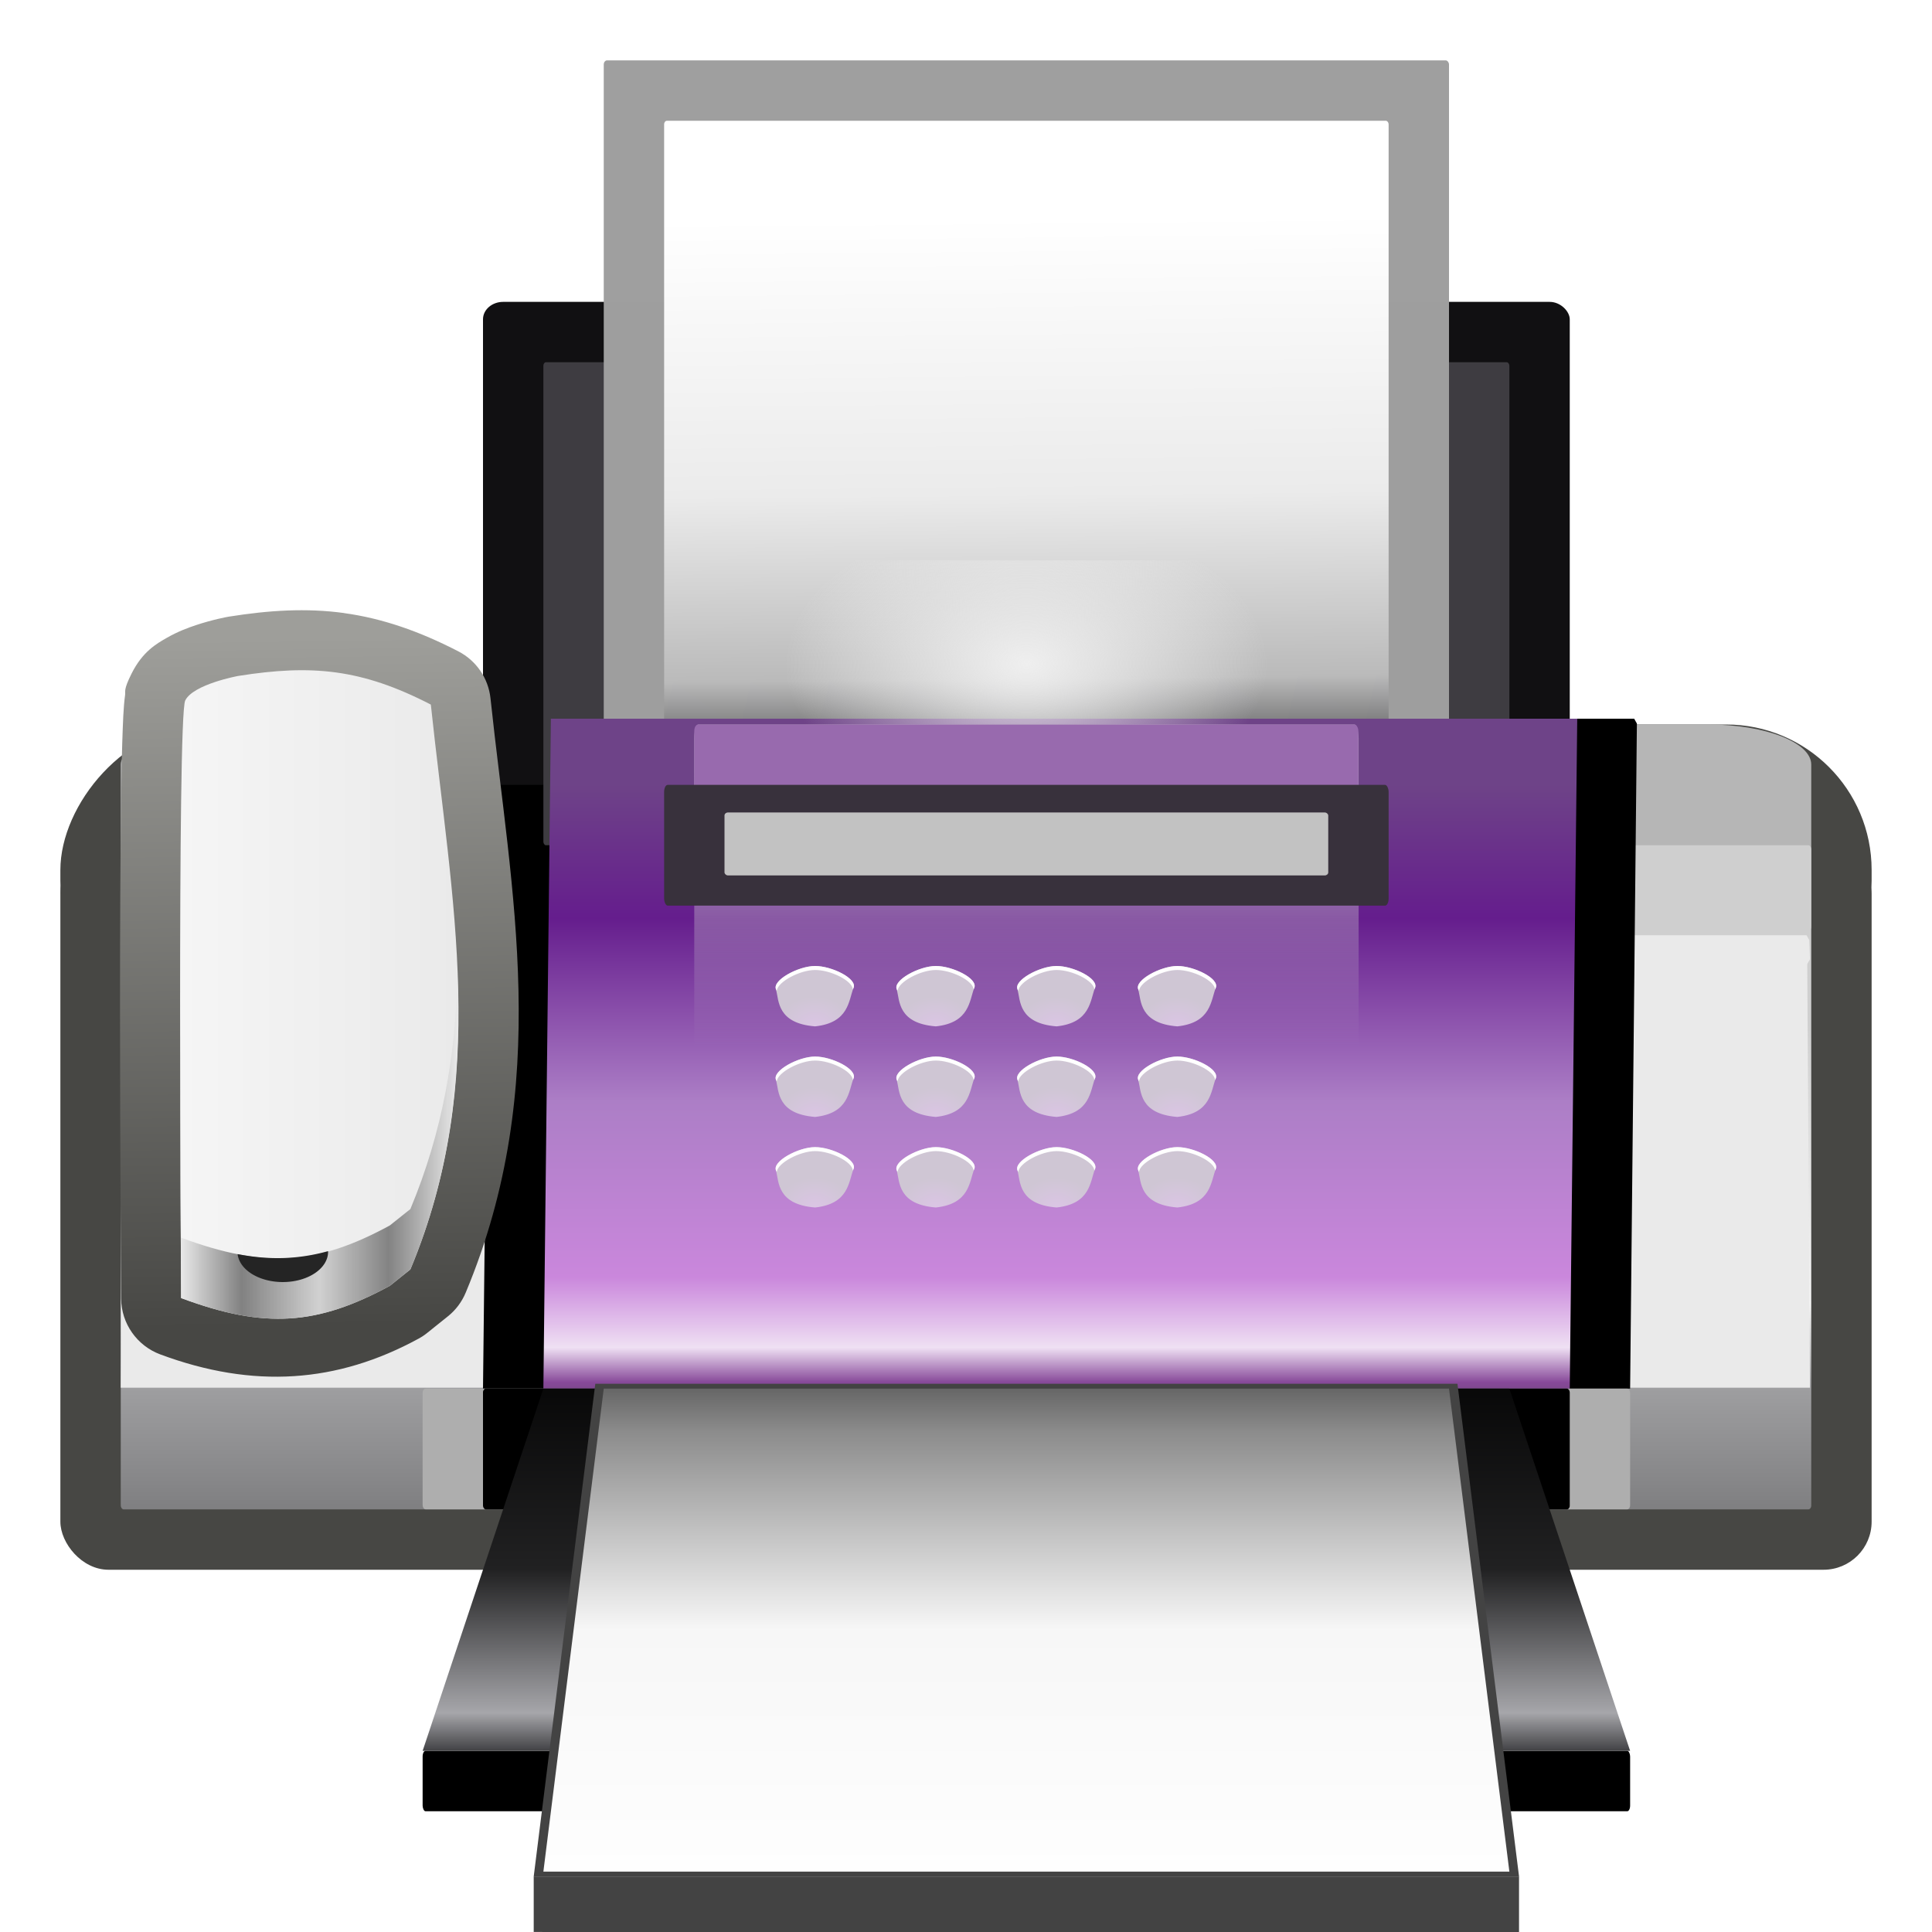
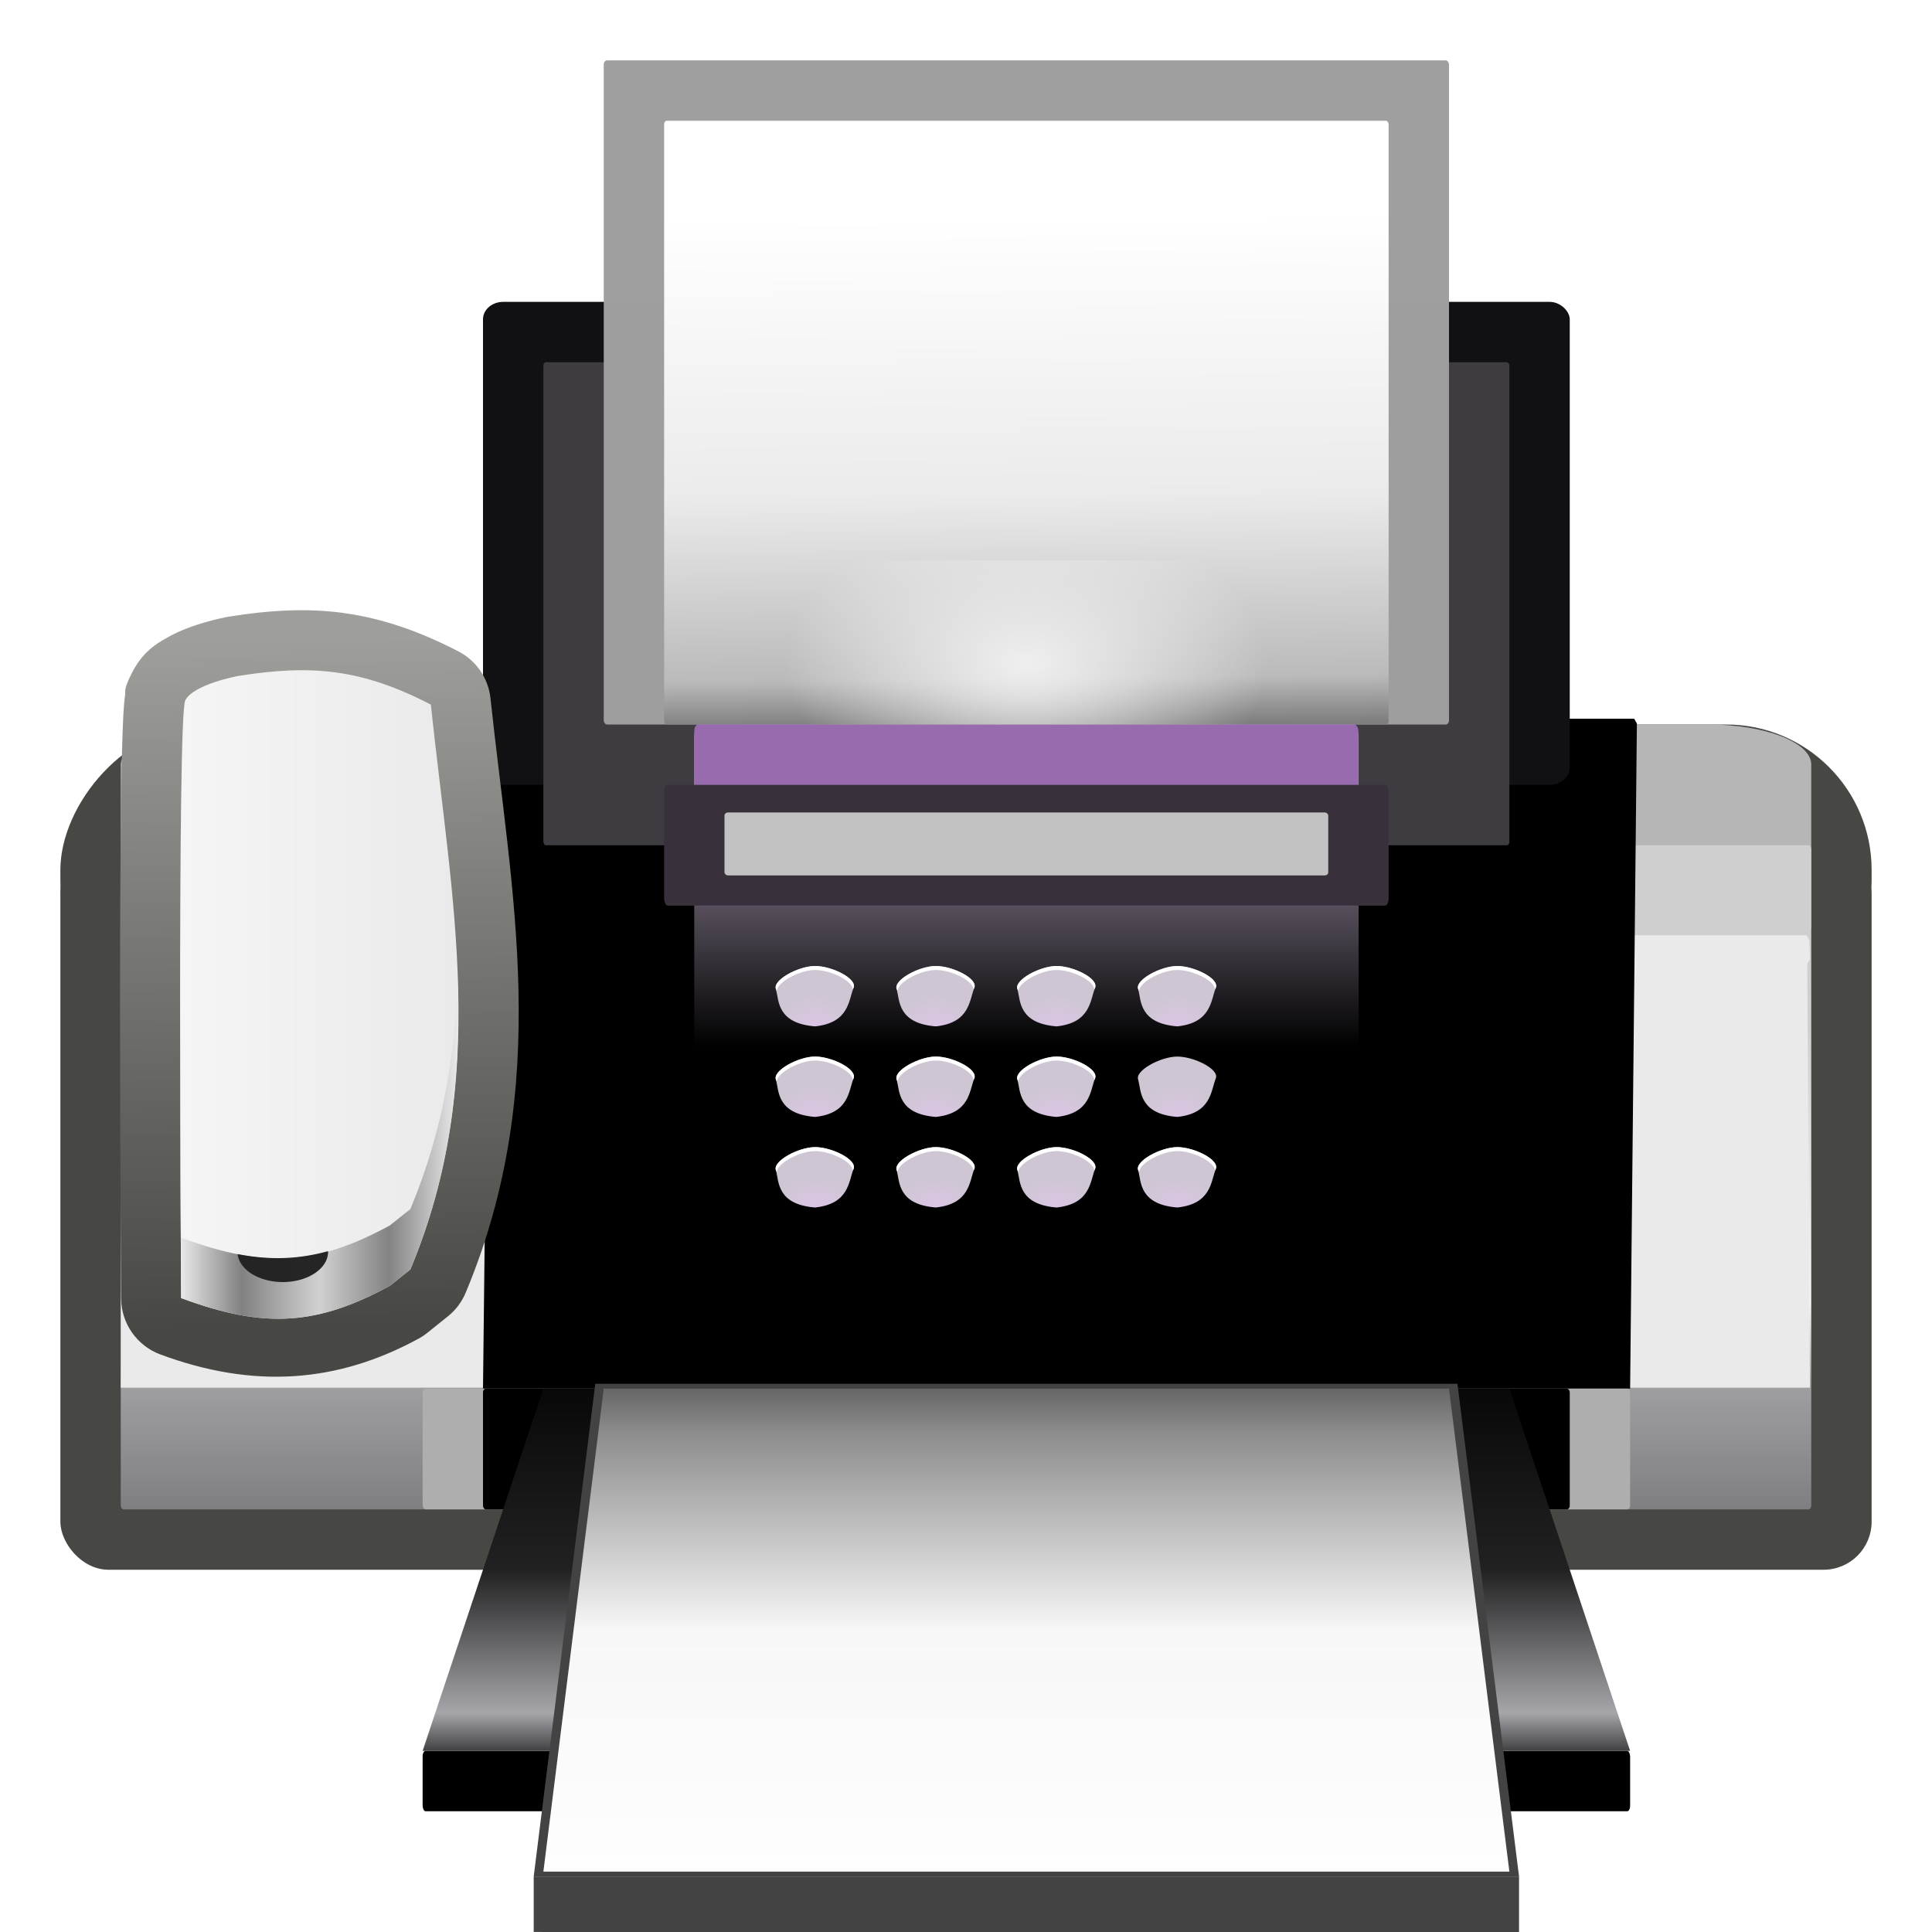
<svg xmlns="http://www.w3.org/2000/svg" height="32" viewBox="0 0 32 32" width="32">
  <linearGradient id="a" gradientTransform="matrix(.917 0 0 1.019 5.334 5.369)" gradientUnits="userSpaceOnUse" x1="63.999" x2="63.999" y1="92.91" y2="61.492">
    <stop offset="0" stop-color="#7f7f81" />
    <stop offset=".25" stop-color="#9e9ea0" />
    <stop offset=".426" stop-color="#f4f4f4" />
    <stop offset="1" stop-color="#cfcfcf" />
  </linearGradient>
  <filter id="b" color-interpolation-filters="sRGB" height="1.073" width="1.014" x="-.007" y="-.037">
    <feGaussianBlur stdDeviation=".365" />
  </filter>
  <linearGradient id="c" gradientUnits="userSpaceOnUse" x1="67.667" x2="68" y1="14.332" y2="48">
    <stop offset="0" stop-color="#fff" />
    <stop offset=".545" stop-color="#ebebeb" />
    <stop offset=".909" stop-color="#bababa" />
    <stop offset="1" stop-color="#7e7e7f" />
  </linearGradient>
  <linearGradient id="d" gradientTransform="matrix(.208 0 0 .229 3.711 2.666)" gradientUnits="userSpaceOnUse" x1="63.791" x2="63.791" y1="45.092" y2="90.91">
    <stop offset="0" stop-color="#6e4388" />
    <stop offset=".211" stop-color="#651d8d" />
    <stop offset=".5" stop-color="#ac7ec6" />
    <stop offset=".778" stop-color="#ca87dc" />
    <stop offset=".889" stop-color="#efe0f3" />
    <stop offset=".944" stop-color="#874999" />
    <stop offset="1" stop-color="#5a4361" />
  </linearGradient>
  <linearGradient id="e" gradientUnits="userSpaceOnUse" x1="64" x2="64" y1="116" y2="88">
    <stop offset="0" stop-color="#424245" />
    <stop offset=".09" stop-color="#a6a6aa" />
    <stop offset=".429" stop-color="#212122" />
    <stop offset="1" />
  </linearGradient>
  <linearGradient id="f" gradientUnits="userSpaceOnUse" x1="68" x2="68" y1="124" y2="92">
    <stop offset="0" stop-color="#fefefe" />
    <stop offset=".5" stop-color="#f7f7f7" />
    <stop offset=".91" stop-color="#8c8c8c" />
    <stop offset="1" stop-color="#666" />
  </linearGradient>
  <linearGradient id="g" gradientUnits="userSpaceOnUse" x1="17.058" x2="17.058" y1="12.75" y2="17.333">
    <stop offset="0" stop-color="#baaac4" />
    <stop offset="1" stop-color="#baaac4" stop-opacity="0" />
  </linearGradient>
  <radialGradient id="h" cx="64" cy="53.554" gradientTransform="matrix(.25 0 0 .155 1 2.691)" gradientUnits="userSpaceOnUse" r="16">
    <stop offset="0" stop-color="#efefef" />
    <stop offset="1" stop-color="#f5f5f5" stop-opacity="0" />
  </radialGradient>
  <linearGradient id="i" gradientUnits="userSpaceOnUse" x1="2.983" x2="7.594" y1="16.472" y2="16.472">
    <stop offset="0" stop-color="#f5f5f5" />
    <stop offset="1" stop-color="#eaeaea" />
  </linearGradient>
  <linearGradient id="j" gradientUnits="userSpaceOnUse" x1="5.2" x2="5.044" y1="21.968" y2="10.558">
    <stop offset="0" stop-color="#474744" />
    <stop offset="1" stop-color="#9e9e9a" />
  </linearGradient>
  <filter id="k" color-interpolation-filters="sRGB" height="1.1" width="1.032" x="-.016" y="-.05">
    <feGaussianBlur stdDeviation=".009" />
  </filter>
  <radialGradient id="l" cx="13.5" cy="18.149" gradientTransform="matrix(1 0 0 .771 0 4.014)" gradientUnits="userSpaceOnUse" r=".649">
    <stop offset="0" stop-color="#dbc5e5" />
    <stop offset="1" stop-color="#cfc6d4" />
  </radialGradient>
  <linearGradient id="m" gradientUnits="userSpaceOnUse" x1="2.984" x2="7.589" y1="19.011" y2="19.011">
    <stop offset="0" stop-color="#e9e9e9" stop-opacity=".98" />
    <stop offset=".221" stop-color="#808080" stop-opacity=".988" />
    <stop offset=".5" stop-color="#d0d0d0" stop-opacity=".98" />
    <stop offset=".75" stop-color="#808080" stop-opacity=".969" />
    <stop offset="1" stop-color="#e9e9e9" stop-opacity=".98" />
  </linearGradient>
  <g stroke-width=".917" transform="scale(.25)">
    <rect height="4" rx=".189" ry=".376" width="80" x="28" y="116" />
    <rect fill="#474744" height="20" rx="9.638" transform="scale(1 -1)" width="120" x="4" y="-68" />
    <rect fill="#474744" height="48" rx="3.187" ry="3.186" width="120" x="4" y="56" />
    <rect fill="#b6b6b6" height="16" rx="6.81" ry="2.655" transform="scale(1 -1)" width="112" x="8" y="-64" />
    <rect fill="url(#a)" height="44" rx=".189" ry=".254" width="112" x="8" y="56" />
  </g>
  <path d="m3.112 56.001h121.731l.195.348.052 1.39-.195.348.195 30.641h-122.181l.195-30.581-.195-.348.008-1.451.195-.348z" fill="#eaeaea" filter="url(#b)" transform="matrix(.229 0 0 .229 1.333 2.666)" />
  <path d="m8.17 11.904h18.897l.045.08-.112 11.016h-19l.125-11.016.045-.08z" stroke-width=".25" />
  <g stroke-width=".917" transform="matrix(.25 0 0 .25 1 0)">
    <rect fill="#111012" height="32" rx="1.333" ry="1.155" width="72" x="28" y="20" />
    <rect fill="#3e3c41" height="32" rx=".168" ry=".229" width="64" x="32" y="24" />
    <rect fill="#9f9f9f" fill-opacity=".996" height="44" rx=".221" ry=".27" width="56" x="36" y="4" />
    <rect fill="url(#c)" height="40" rx=".189" ry=".229" width="48" x="40" y="8" />
  </g>
-   <path d="m9.124 11.904h17l-.124 11.096h-17z" fill="url(#d)" stroke-width=".25" />
  <rect fill="#aeaeae" height="2" rx=".049" ry=".069" stroke-width=".248" width="20" x="7" y="23" />
  <rect height="2" rx=".047" ry=".061" stroke-width=".229" width="18" x="8" y="23" />
  <g fill-rule="evenodd" transform="matrix(.25 0 0 .25 1 0)">
    <path d="m32 92-8 24h80l-8-24z" fill="url(#e)" stroke-width=".917" />
    <path d="m31.36 124.32v3.678l65.28.034v-3.712z" fill="#434343" stroke-width=".917" />
    <path d="m35.44 91.68-4.08 32.64h65.28l-4.08-32.64z" fill="#434343" stroke-width=".935" />
    <path d="m36 92-4 32h64l-4-32z" fill="url(#f)" stroke-width=".917" />
  </g>
  <rect fill="url(#g)" height="6" opacity=".92" rx=".071" ry=".231" stroke-width=".229" width="11.004" x="11.499" y="12" />
  <rect fill="#986aae" height="3" rx=".064" ry=".11" stroke-width=".198" width="11" x="11.499" y="12" />
  <rect fill="#38313c" height="2" rx=".059" ry=".116" stroke-width=".225" width="12" x="11" y="13" />
  <rect fill="#c2c2c2" height="1.043" rx=".059" ry=".05" stroke-width=".208" width="10" x="12" y="13.457" />
-   <path d="m13 9.281h8v2.719h-8z" fill="url(#h)" stroke-width=".25" />
+   <path d="m13 9.281h8v2.719h-8" fill="url(#h)" stroke-width=".25" />
  <path d="m5.7 10.154c-.628-.086-1.246-.046-1.906.059-.008.001-.016.003-.023.004 0 0-.243.043-.525.137-.141.047-.299.106-.477.207-.178.101-.408.232-.59.596-.138.275-.098.292-.107.354-.009.062-.013.111-.018.166-.009.111-.016.238-.021.391-.012.305-.021.709-.027 1.184-.013.949-.018 2.18-.018 3.402-0 2.445.018 4.855.018 4.855.004.413.262.78.648.924 1.544.574 2.932.474 4.281-.262.052-.028.101-.061.146-.098l.338-.271c.13-.104.231-.239.295-.393 1.442-3.449.751-6.624.41-9.844-.036-.332-.236-.624-.533-.777-.647-.334-1.262-.547-1.891-.633z" fill="url(#j)" />
  <path d="m3.949 11.195s-.746.136-.881.407c-.136.271-.068 9.898-.068 9.898 1.391.517 2.262.449 3.458-.203l.339-.271c1.314-3.142.687-6.073.339-9.356-1.151-.594-1.975-.666-3.186-.475z" fill="url(#i)" />
  <g stroke-width=".094">
    <g transform="translate(0 .5)">
      <path d="m13.5 17c.277 0 .7.209.637.362-.083.211-.074.578-.637.638-.627-.05-.599-.422-.646-.612-.07-.15.369-.388.646-.388z" fill="url(#l)" />
      <path d="m13.5 17c-.277 0-.717.238-.646.389l.012.023c.011-.149.382-.346.635-.346.255 0 .614.174.625.322l.012-.027c.062-.154-.36-.361-.637-.361z" fill="#fff" filter="url(#k)" />
    </g>
    <g transform="translate(2 .5)">
      <path d="m13.5 17c.277 0 .7.209.637.362-.083.211-.074.578-.637.638-.627-.05-.599-.422-.646-.612-.07-.15.369-.388.646-.388z" fill="url(#l)" />
      <path d="m13.5 17c-.277 0-.717.238-.646.389l.012.023c.011-.149.382-.346.635-.346.255 0 .614.174.625.322l.012-.027c.062-.154-.36-.361-.637-.361z" fill="#fff" filter="url(#k)" />
    </g>
    <g transform="translate(4 .5)">
      <path d="m13.5 17c.277 0 .7.209.637.362-.083.211-.074.578-.637.638-.627-.05-.599-.422-.646-.612-.07-.15.369-.388.646-.388z" fill="url(#l)" />
      <path d="m13.5 17c-.277 0-.717.238-.646.389l.012.023c.011-.149.382-.346.635-.346.255 0 .614.174.625.322l.012-.027c.062-.154-.36-.361-.637-.361z" fill="#fff" filter="url(#k)" />
    </g>
    <g transform="translate(6 .5)">
      <path d="m13.5 17c.277 0 .7.209.637.362-.083.211-.074.578-.637.638-.627-.05-.599-.422-.646-.612-.07-.15.369-.388.646-.388z" fill="url(#l)" />
-       <path d="m13.5 17c-.277 0-.717.238-.646.389l.012.023c.011-.149.382-.346.635-.346.255 0 .614.174.625.322l.012-.027c.062-.154-.36-.361-.637-.361z" fill="#fff" filter="url(#k)" />
    </g>
    <g transform="translate(6 -1)">
      <path d="m13.5 17c.277 0 .7.209.637.362-.083.211-.074.578-.637.638-.627-.05-.599-.422-.646-.612-.07-.15.369-.388.646-.388z" fill="url(#l)" />
      <path d="m13.5 17c-.277 0-.717.238-.646.389l.012.023c.011-.149.382-.346.635-.346.255 0 .614.174.625.322l.012-.027c.062-.154-.36-.361-.637-.361z" fill="#fff" filter="url(#k)" />
    </g>
    <g transform="translate(4 -1)">
      <path d="m13.5 17c.277 0 .7.209.637.362-.083.211-.074.578-.637.638-.627-.05-.599-.422-.646-.612-.07-.15.369-.388.646-.388z" fill="url(#l)" />
      <path d="m13.5 17c-.277 0-.717.238-.646.389l.012.023c.011-.149.382-.346.635-.346.255 0 .614.174.625.322l.012-.027c.062-.154-.36-.361-.637-.361z" fill="#fff" filter="url(#k)" />
    </g>
    <g transform="translate(2 -1)">
      <path d="m13.5 17c.277 0 .7.209.637.362-.083.211-.074.578-.637.638-.627-.05-.599-.422-.646-.612-.07-.15.369-.388.646-.388z" fill="url(#l)" />
      <path d="m13.5 17c-.277 0-.717.238-.646.389l.012.023c.011-.149.382-.346.635-.346.255 0 .614.174.625.322l.012-.027c.062-.154-.36-.361-.637-.361z" fill="#fff" filter="url(#k)" />
    </g>
    <g transform="translate(0 -1)">
      <path d="m13.5 17c.277 0 .7.209.637.362-.083.211-.074.578-.637.638-.627-.05-.599-.422-.646-.612-.07-.15.369-.388.646-.388z" fill="url(#l)" />
      <path d="m13.5 17c-.277 0-.717.238-.646.389l.012.023c.011-.149.382-.346.635-.346.255 0 .614.174.625.322l.012-.027c.062-.154-.36-.361-.637-.361z" fill="#fff" filter="url(#k)" />
    </g>
    <g transform="translate(0 2)">
      <path d="m13.5 17c.277 0 .7.209.637.362-.083.211-.074.578-.637.638-.627-.05-.599-.422-.646-.612-.07-.15.369-.388.646-.388z" fill="url(#l)" />
      <path d="m13.5 17c-.277 0-.717.238-.646.389l.012.023c.011-.149.382-.346.635-.346.255 0 .614.174.625.322l.012-.027c.062-.154-.36-.361-.637-.361z" fill="#fff" filter="url(#k)" />
    </g>
    <g transform="translate(2 2)">
      <path d="m13.5 17c.277 0 .7.209.637.362-.083.211-.074.578-.637.638-.627-.05-.599-.422-.646-.612-.07-.15.369-.388.646-.388z" fill="url(#l)" />
      <path d="m13.5 17c-.277 0-.717.238-.646.389l.012.023c.011-.149.382-.346.635-.346.255 0 .614.174.625.322l.012-.027c.062-.154-.36-.361-.637-.361z" fill="#fff" filter="url(#k)" />
    </g>
    <g transform="translate(4 2)">
      <path d="m13.5 17c.277 0 .7.209.637.362-.083.211-.074.578-.637.638-.627-.05-.599-.422-.646-.612-.07-.15.369-.388.646-.388z" fill="url(#l)" />
      <path d="m13.5 17c-.277 0-.717.238-.646.389l.012.023c.011-.149.382-.346.635-.346.255 0 .614.174.625.322l.012-.027c.062-.154-.36-.361-.637-.361z" fill="#fff" filter="url(#k)" />
    </g>
    <g transform="translate(6 2)">
      <path d="m13.5 17c.277 0 .7.209.637.362-.083.211-.074.578-.637.638-.627-.05-.599-.422-.646-.612-.07-.15.369-.388.646-.388z" fill="url(#l)" />
      <path d="m13.5 17c-.277 0-.717.238-.646.389l.012.023c.011-.149.382-.346.635-.346.255 0 .614.174.625.322l.012-.027c.062-.154-.36-.361-.637-.361z" fill="#fff" filter="url(#k)" />
    </g>
  </g>
  <path d="m7.578 16.18c-.035 1.272-.236 2.541-.781 3.846l-.34.271c-1.196.652-2.066.72-3.457.203 0 0-.012-2.153-.016-4.26-.002 2.584.016 5.26.016 5.26 1.391.517 2.262.449 3.457-.203l.34-.271c.688-1.646.839-3.235.781-4.846z" fill="url(#m)" />
  <path d="m5.434 20.723c-.486.134-.961.153-1.498.049a.75.5 0 0 0 .748.463.75.5 0 0 0 .75-.5.75.5 0 0 0 0-.012z" fill="#222" fill-opacity=".98" />
</svg>